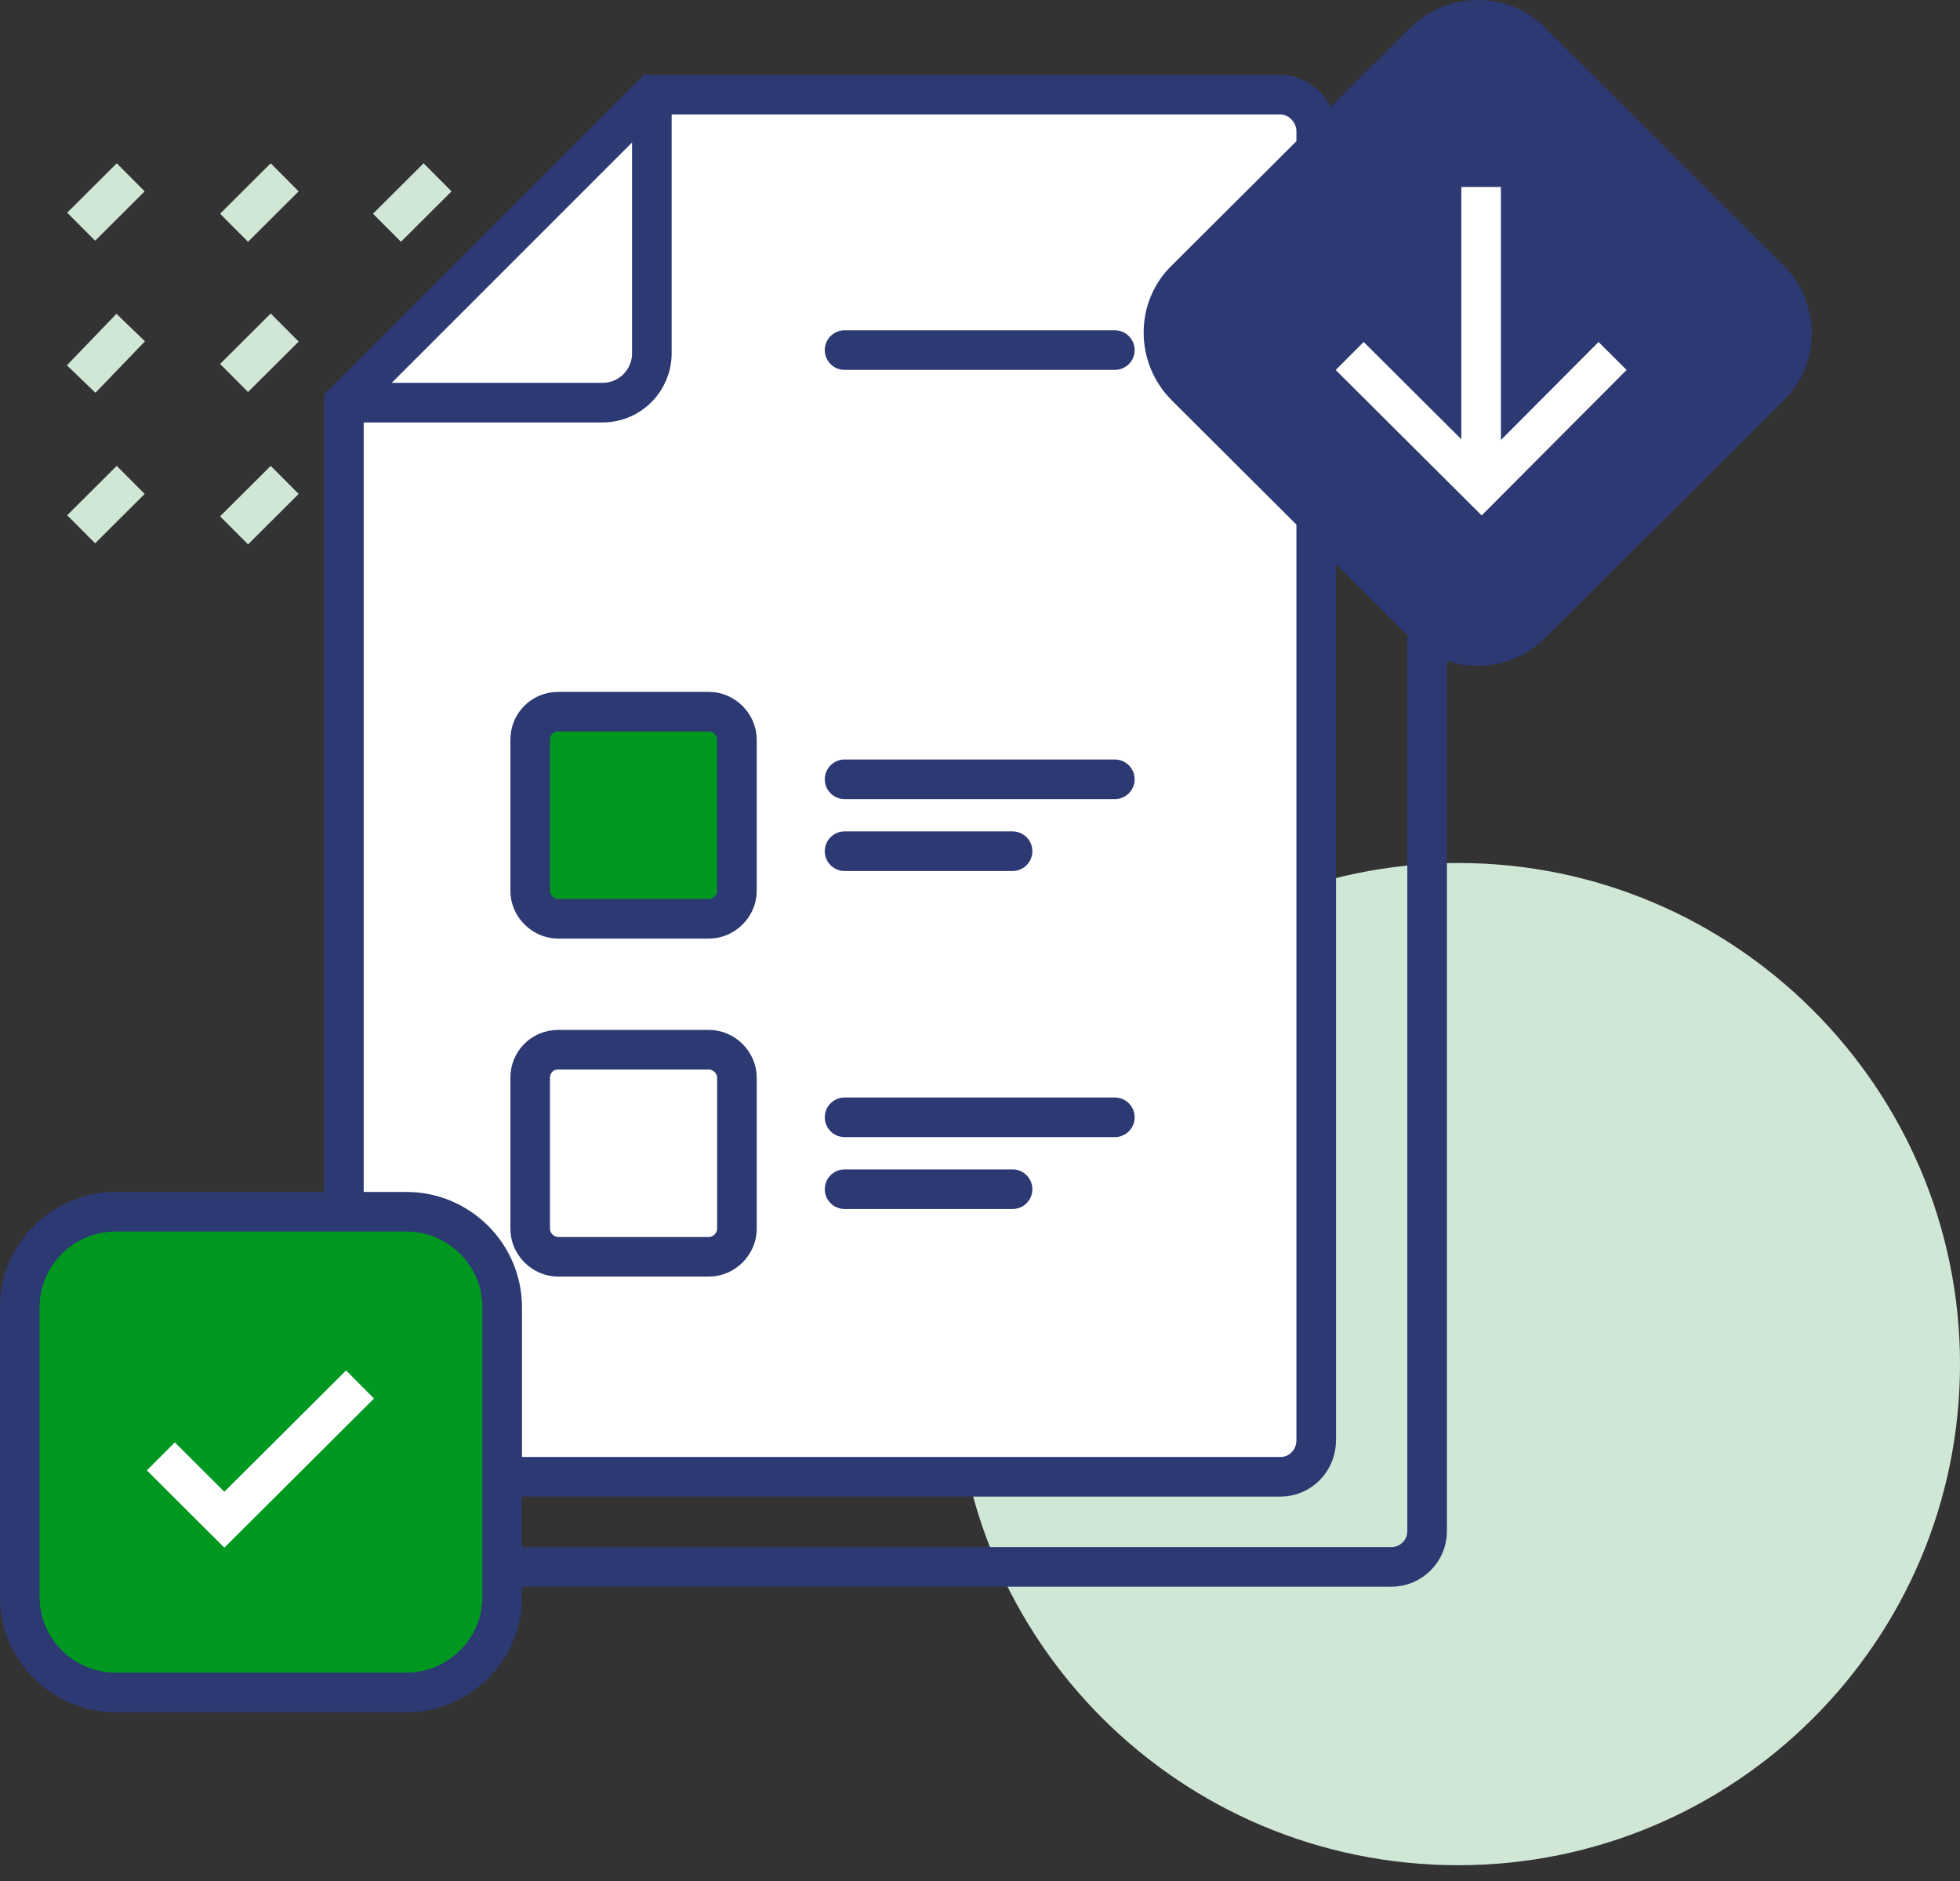
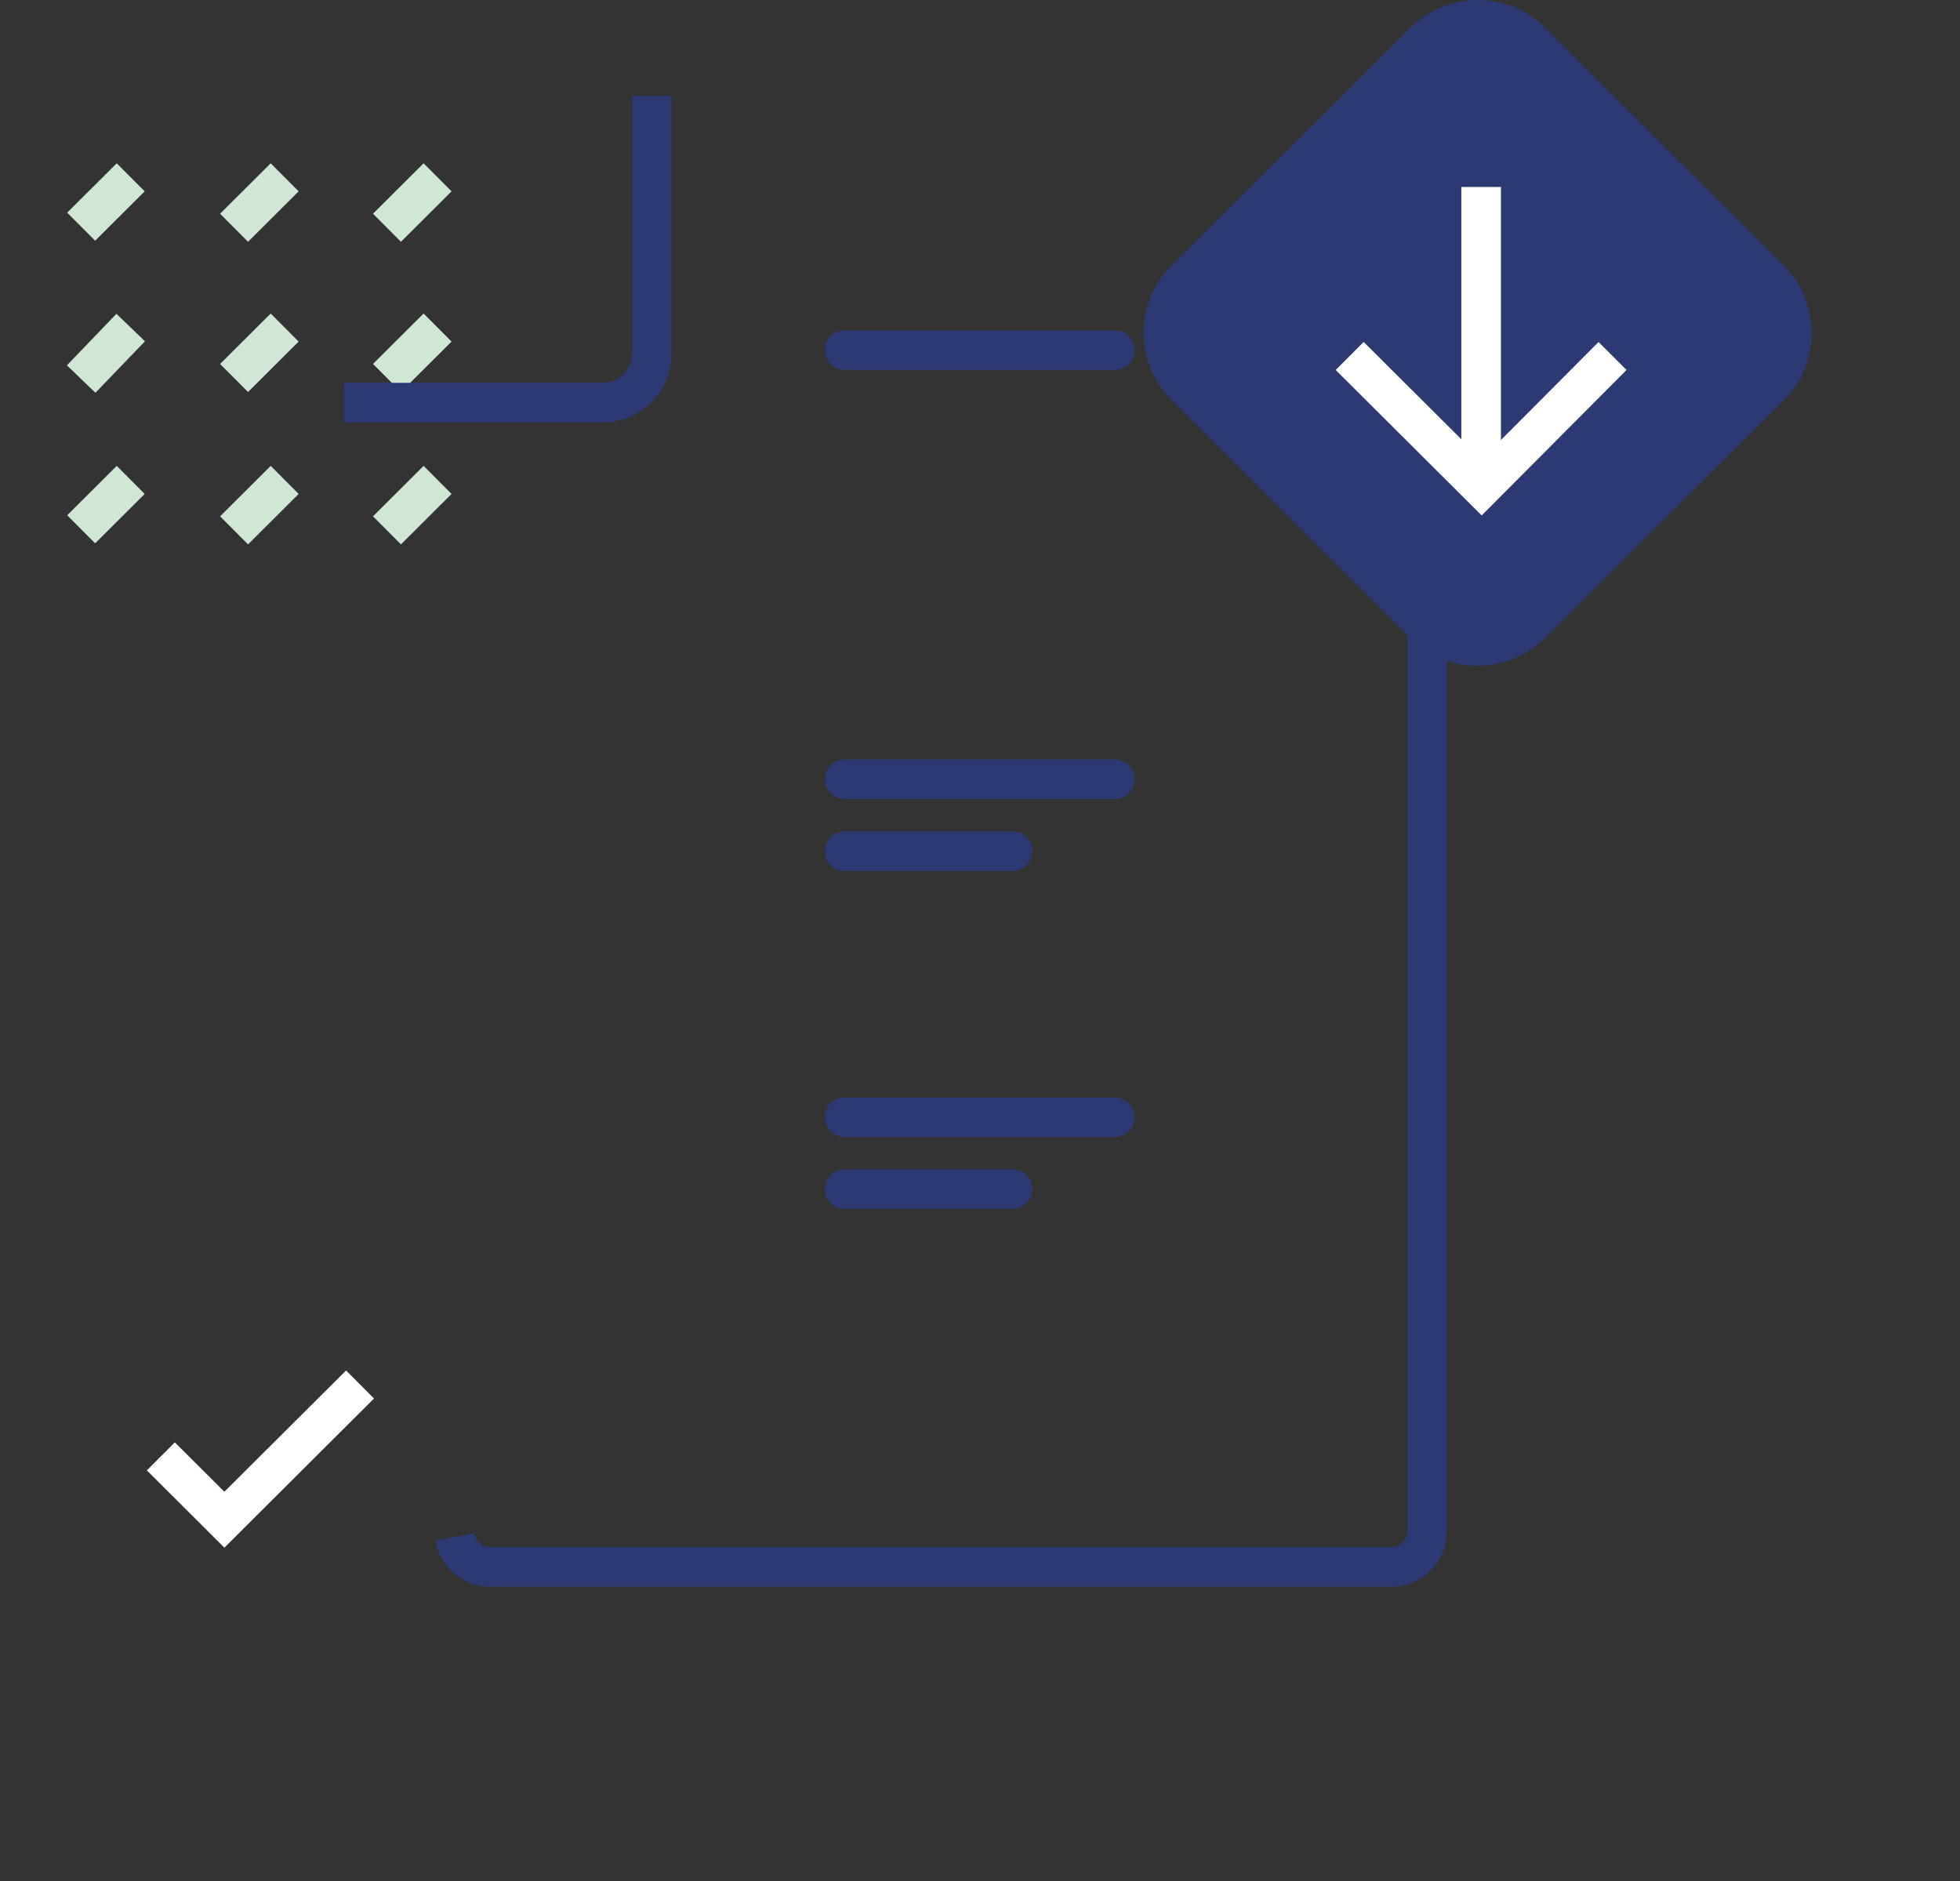
<svg xmlns="http://www.w3.org/2000/svg" width="99" height="95" viewBox="0 0 99 95" fill="none">
  <rect x="0" y="0" width="99" height="95" fill="#333333" stroke="none" />
  <path d="M22.102 24.238L19.546 26.786M6.602 8.956L4.1 11.449L6.602 8.956ZM14.379 8.956L11.823 11.503L14.379 8.956ZM22.102 8.956L19.546 11.503L22.102 8.956ZM6.602 16.543L4.1 19.144L6.602 16.543ZM6.602 24.238L4.1 26.732L6.602 24.238ZM14.379 16.543L11.823 19.09L14.379 16.543ZM14.379 24.238L11.823 26.786L14.379 24.238ZM22.102 16.543L19.546 19.09L22.102 16.543Z" stroke="#D0E7D6" stroke-width="2" stroke-miterlimit="10" />
-   <path fill-rule="evenodd" clip-rule="evenodd" d="M73.656 94.203C87.633 94.203 99 82.877 99 68.895C99 54.967 87.633 43.586 73.656 43.586C59.679 43.586 48.257 54.967 48.257 68.895C48.257 82.877 59.624 94.203 73.656 94.203Z" fill="#D0E7D6" />
-   <path fill-rule="evenodd" clip-rule="evenodd" d="M19.22 74.585H64.687C65.666 74.585 66.482 73.772 66.482 72.742V6.625C66.482 5.65 65.666 4.783 64.687 4.783H32.925L17.371 20.336V72.742C17.371 73.772 18.186 74.585 19.22 74.585Z" fill="white" stroke="#2C3972" stroke-width="2" stroke-miterlimit="10" />
  <path d="M22.972 77.62C23.135 78.487 23.842 79.137 24.767 79.137H70.289C71.268 79.137 72.084 78.325 72.084 77.349V11.178C72.084 10.202 71.268 9.389 70.289 9.389H69.582" stroke="#2C3972" stroke-width="2" stroke-miterlimit="10" />
  <path d="M17.371 20.336H30.423C31.837 20.336 32.925 19.198 32.925 17.843V4.837" stroke="#2C3972" stroke-width="2" stroke-miterlimit="10" />
-   <path d="M28.194 35.944H35.808C36.569 35.944 37.222 36.595 37.222 37.353V44.995C37.222 45.754 36.569 46.404 35.808 46.404H28.194C27.432 46.404 26.78 45.754 26.78 44.995V37.353C26.78 36.595 27.378 35.944 28.194 35.944Z" fill="#009821" stroke="#2C3972" stroke-width="2" stroke-miterlimit="10" />
  <path d="M42.66 39.359H56.311" stroke="#2C3972" stroke-width="2" stroke-miterlimit="10" stroke-linecap="round" />
  <path d="M42.66 42.99H51.145" stroke="#2C3972" stroke-width="2" stroke-miterlimit="10" stroke-linecap="round" />
  <path d="M42.66 56.43H56.311" stroke="#2C3972" stroke-width="2" stroke-miterlimit="10" stroke-linecap="round" />
  <path d="M42.66 60.061H51.145" stroke="#2C3972" stroke-width="2" stroke-miterlimit="10" stroke-linecap="round" />
  <path fill-rule="evenodd" clip-rule="evenodd" d="M59.194 13.4L71.213 1.423C73.117 -0.474 76.217 -0.474 78.066 1.423L90.085 13.4C91.989 15.296 91.989 18.386 90.085 20.228L78.066 32.205C76.162 34.102 73.062 34.102 71.213 32.205L59.194 20.228C57.29 18.331 57.29 15.242 59.194 13.4Z" fill="#2C3972" />
  <path d="M81.451 17.979L74.837 24.618L68.173 17.979" stroke="white" stroke-width="2" stroke-miterlimit="10" />
  <path d="M74.812 24.618V9.443" stroke="white" stroke-width="2" stroke-miterlimit="10" />
-   <path fill-rule="evenodd" clip-rule="evenodd" d="M5.84 61.199H20.525C23.19 61.199 25.365 63.367 25.365 66.022V80.655C25.365 83.31 23.19 85.478 20.525 85.478H5.84C3.175 85.478 1 83.31 1 80.655V66.022C1 63.367 3.175 61.199 5.84 61.199Z" fill="#009821" stroke="#2C3972" stroke-width="2" stroke-miterlimit="10" />
  <path d="M18.186 69.924L11.333 76.753L8.125 73.555" stroke="white" stroke-width="2" stroke-miterlimit="10" />
-   <path d="M28.194 53.016H35.808C36.569 53.016 37.222 53.666 37.222 54.425V62.066C37.222 62.825 36.569 63.475 35.808 63.475H28.194C27.432 63.475 26.78 62.825 26.78 62.066V54.425C26.78 53.666 27.378 53.016 28.194 53.016Z" stroke="#2C3972" stroke-width="2" stroke-miterlimit="10" />
  <path d="M42.66 17.681H56.311" stroke="#2C3972" stroke-width="2" stroke-miterlimit="10" stroke-linecap="round" />
</svg>